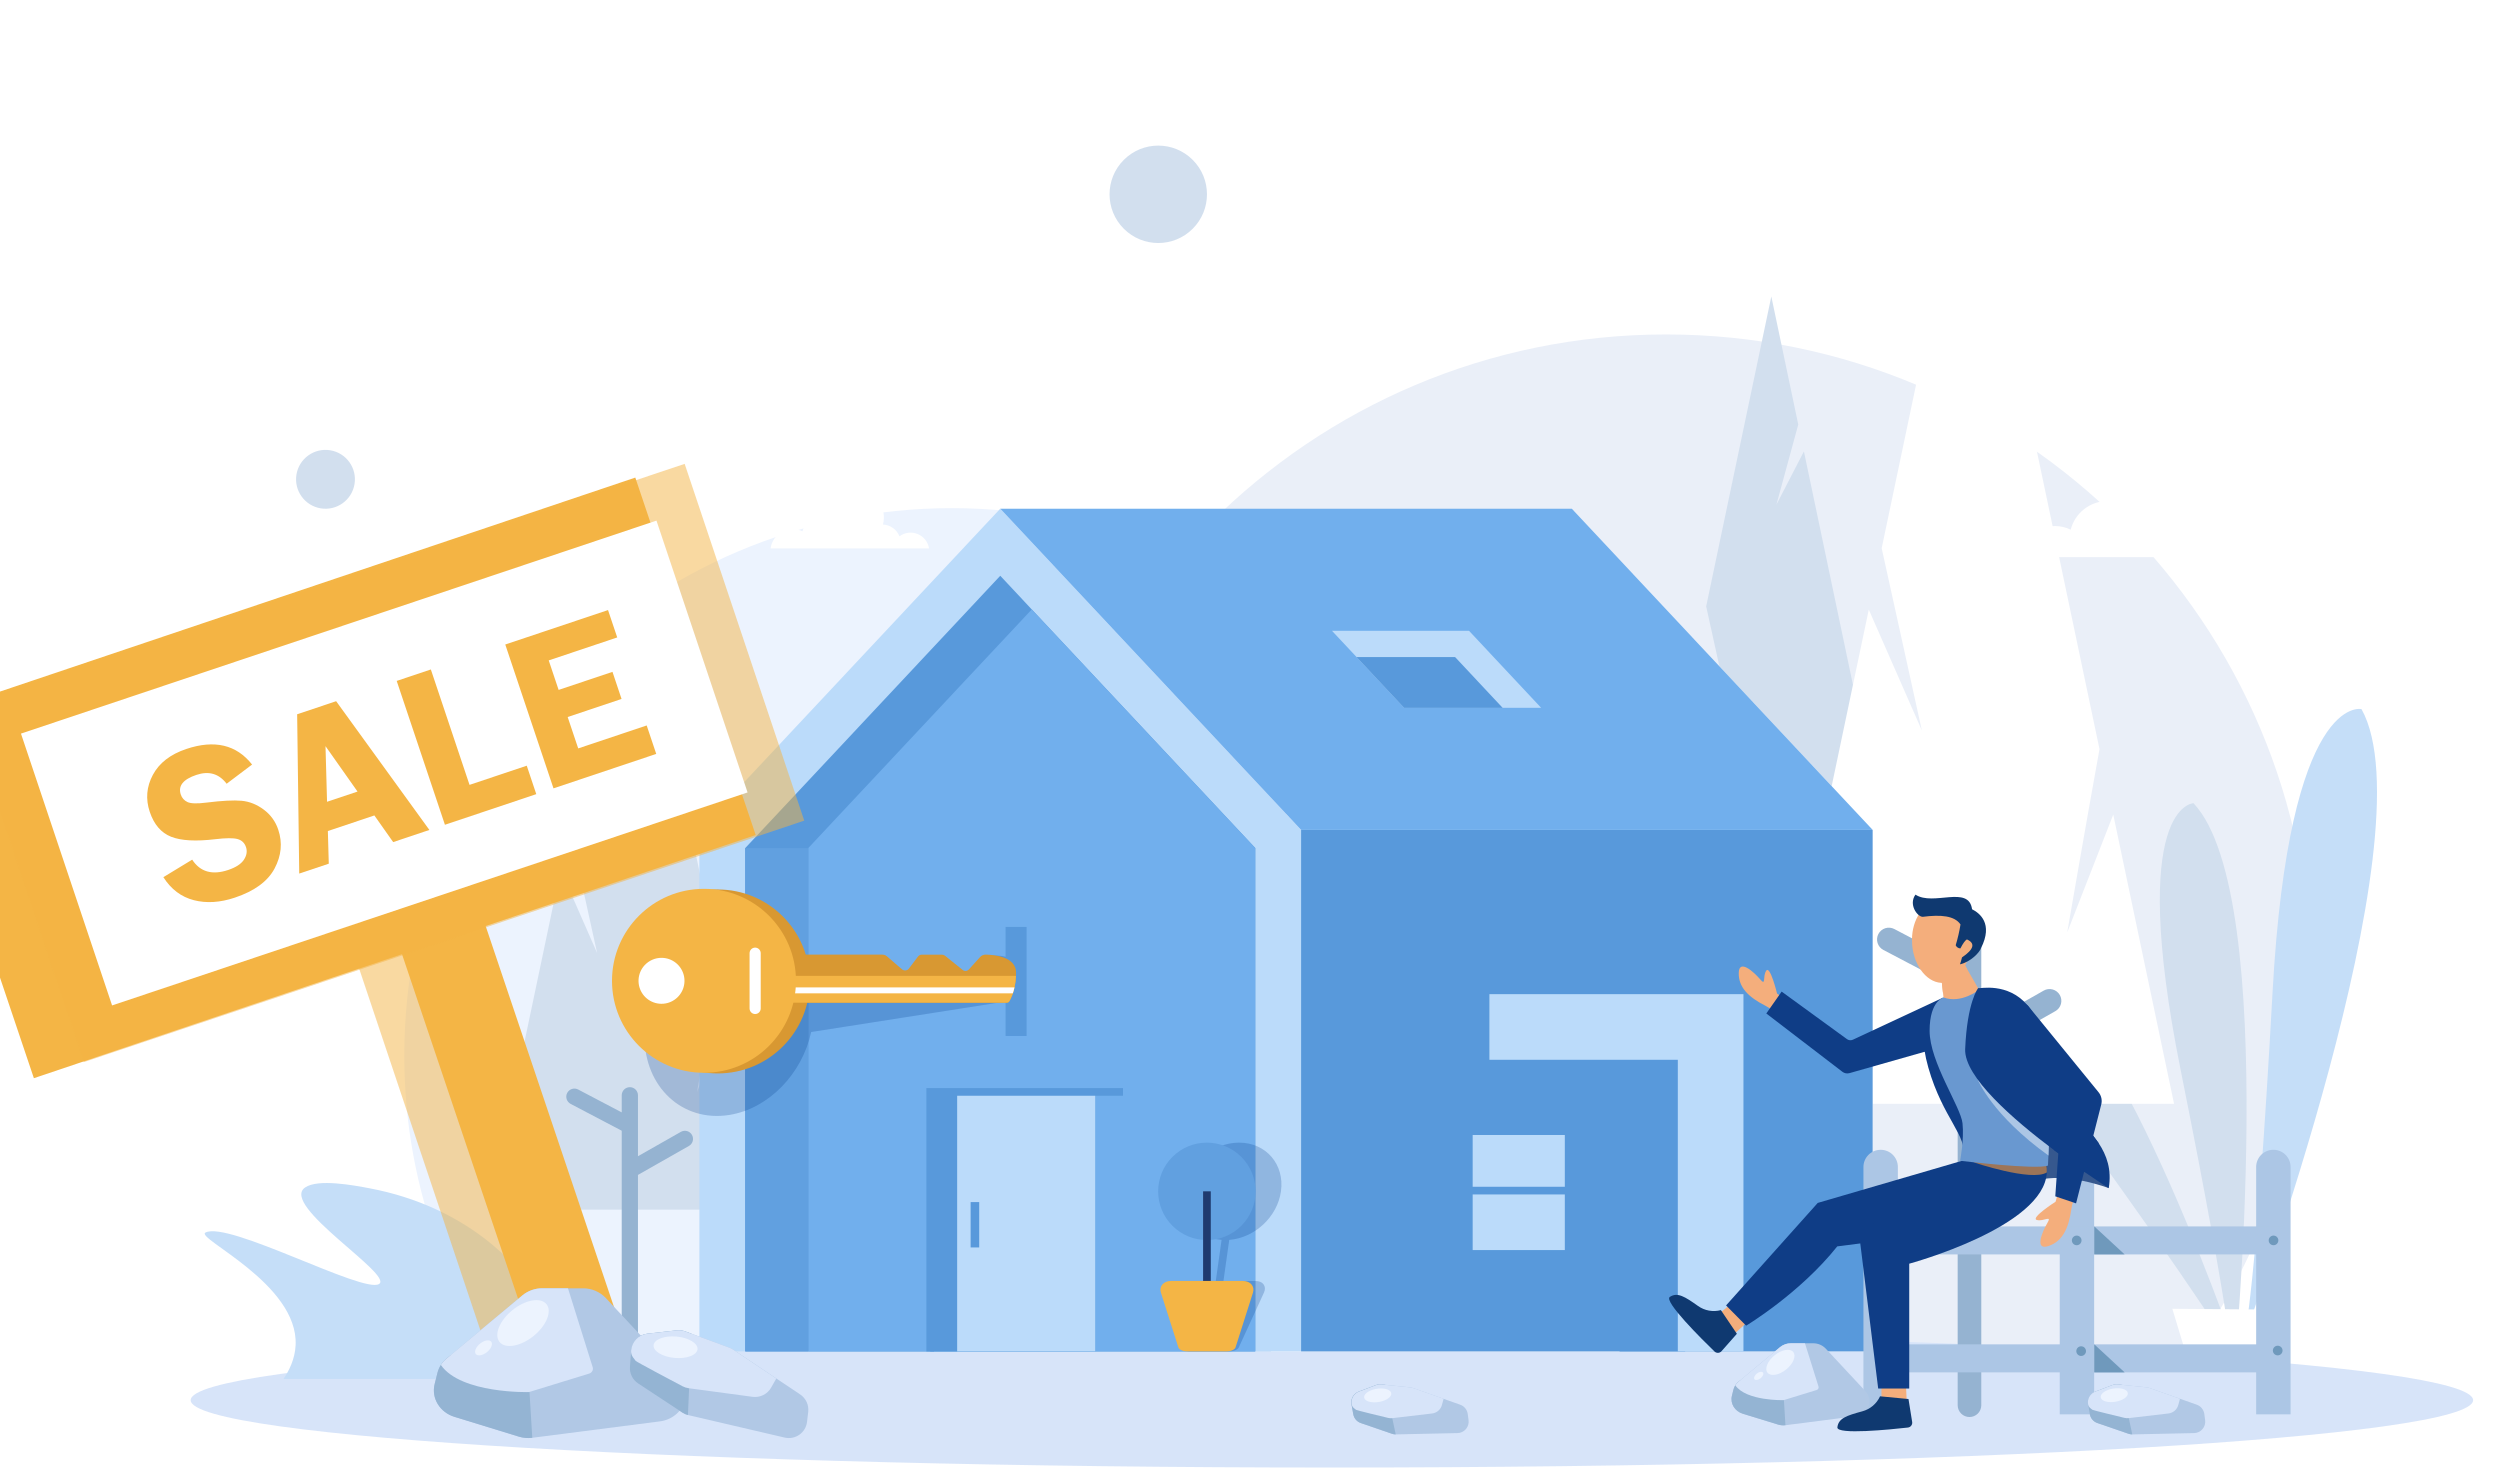
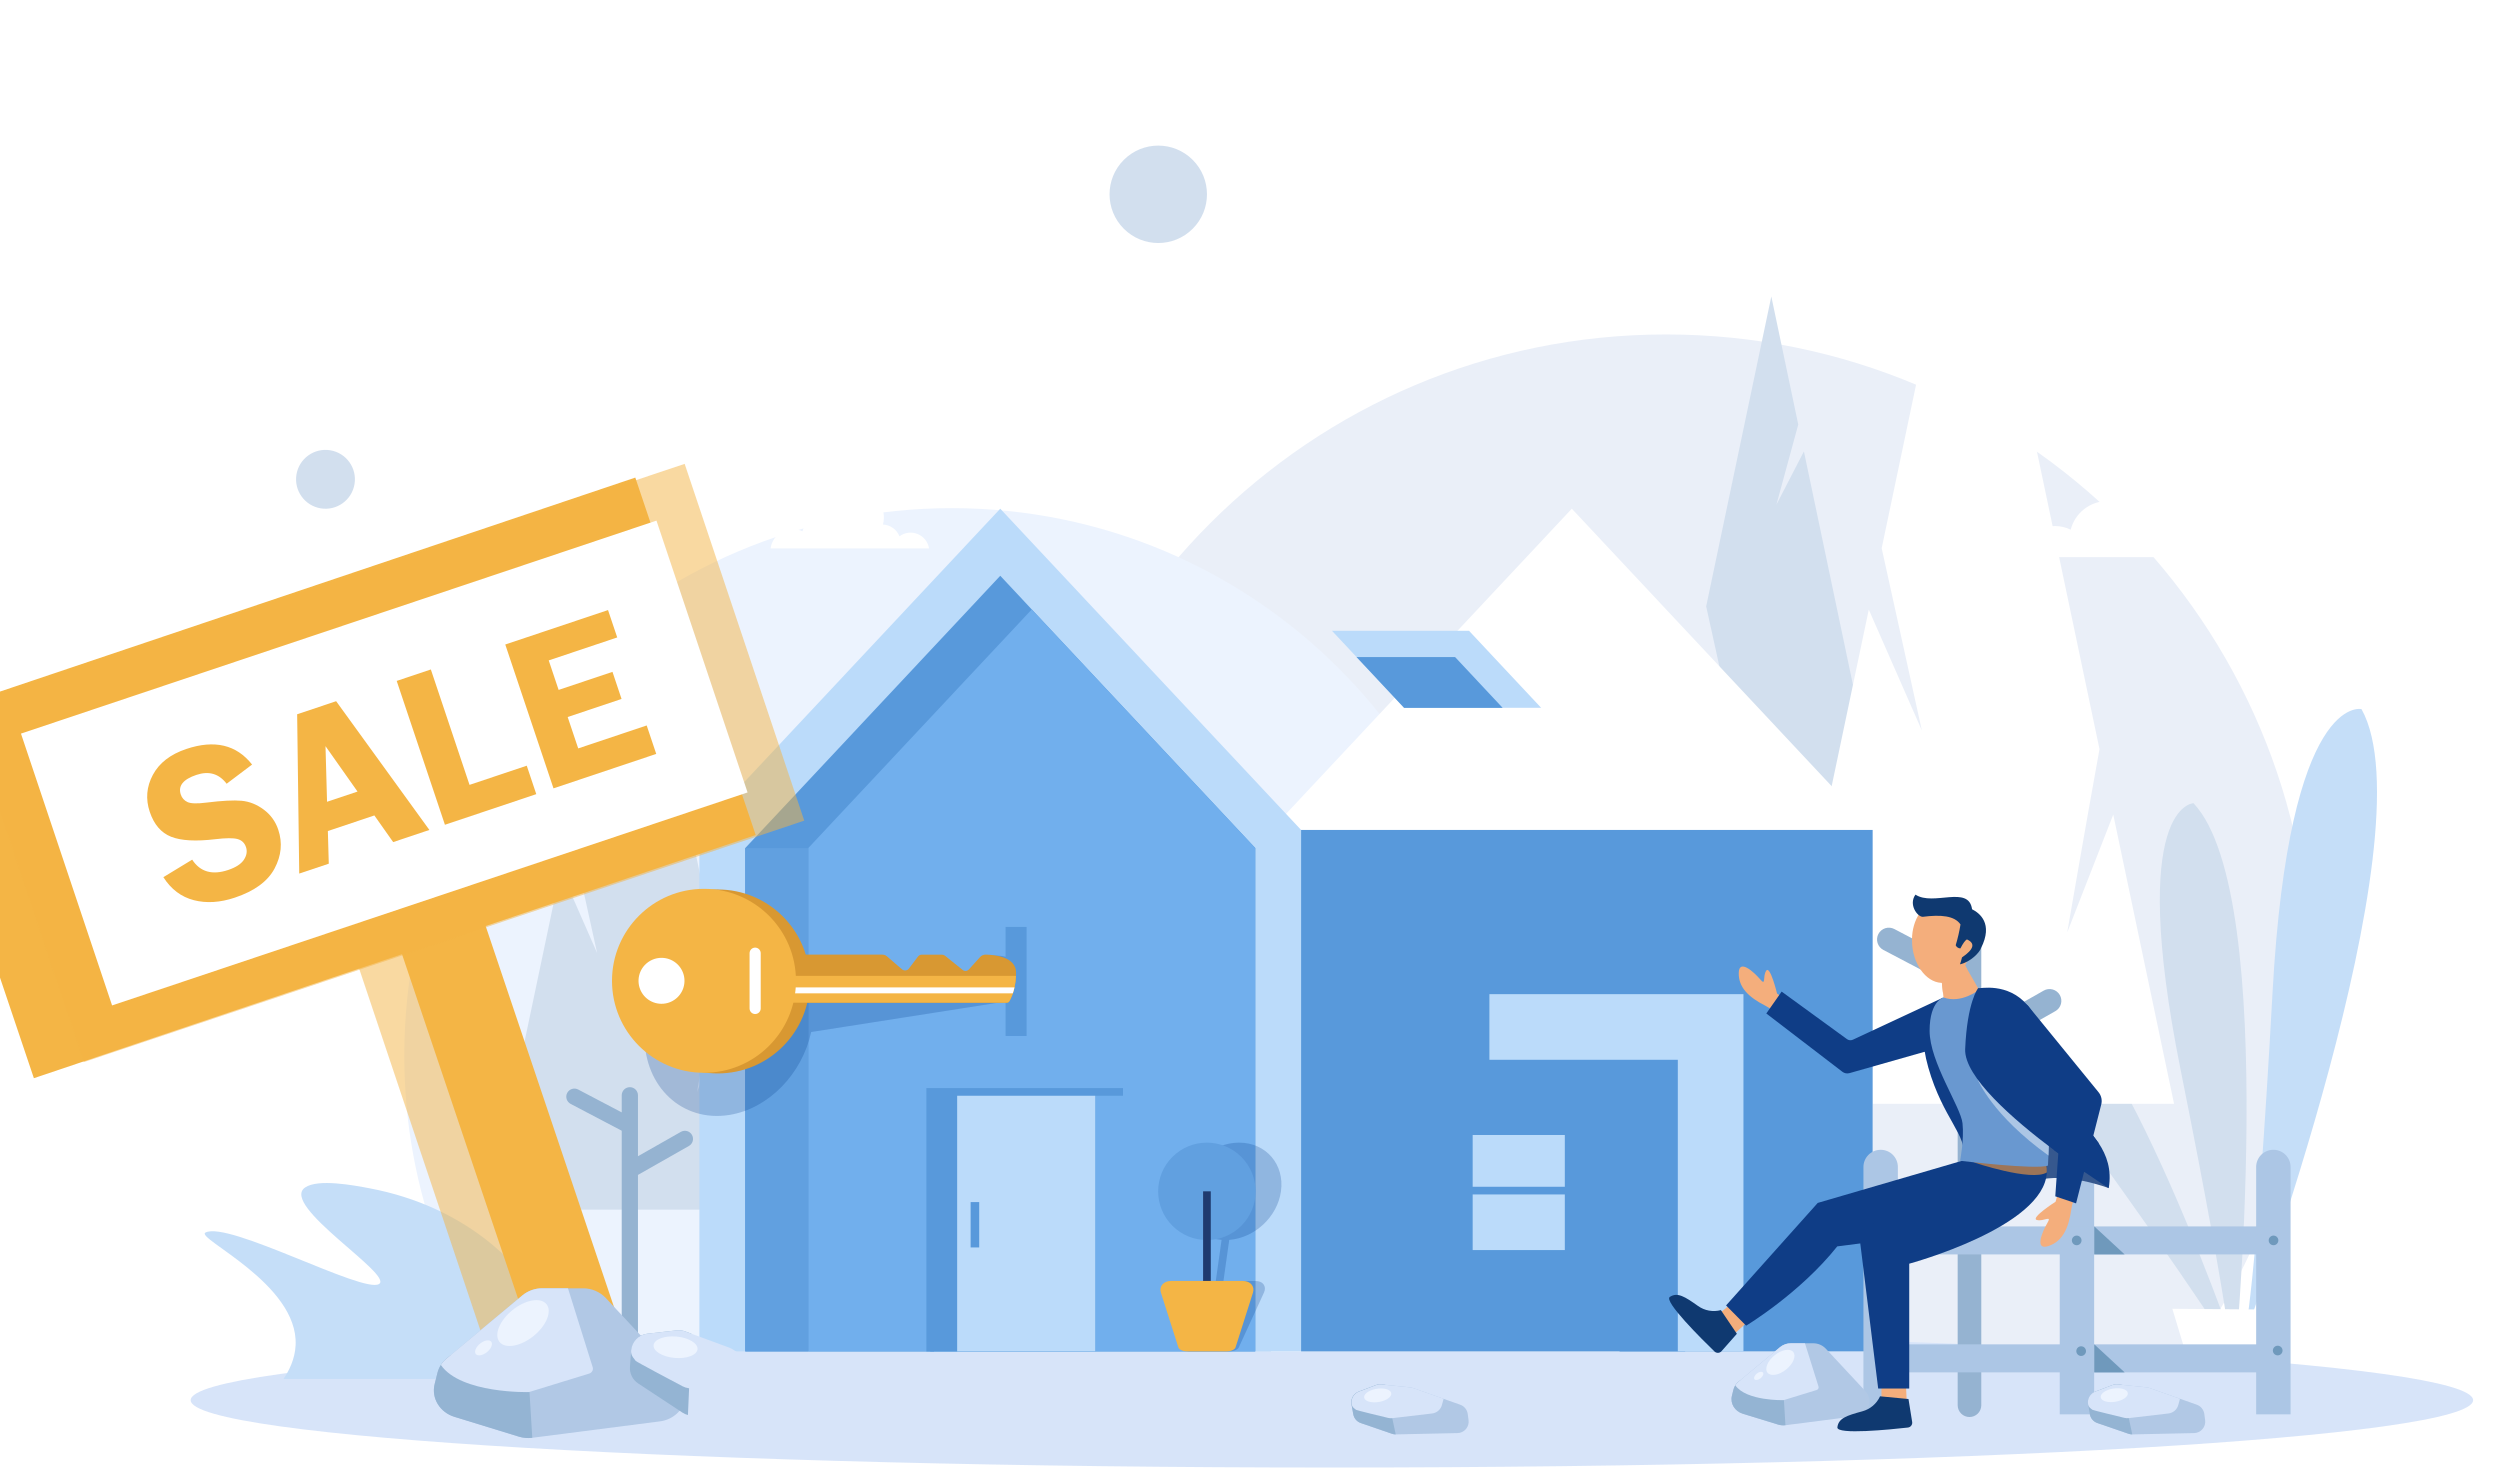
<svg xmlns="http://www.w3.org/2000/svg" width="299" height="177" viewBox="0 0 299 177" fill="none">
  <path d="M307.615 -10.602H-8.539V200.168H307.615V-10.602Z" fill="white" />
  <path d="M255.11 168.828V170.308C268.291 156.471 276.384 137.742 276.384 117.121C276.384 74.528 241.855 40 199.262 40C156.669 40 122.141 74.53 122.141 117.121C122.141 137.015 129.673 155.148 142.043 168.827L255.11 168.828Z" fill="#EAEFF8" />
  <path d="M268.43 159.859C268.43 159.859 290.745 99.73 282.437 84.809C282.437 84.809 273.776 82.696 271.797 118.686C269.819 154.676 268.43 159.859 268.43 159.859Z" fill="#C5DEF8" />
  <path d="M267.143 164.491C267.143 164.491 272.849 107.206 262.345 96.065C262.345 96.065 254.416 96.15 260.794 127.911C267.172 159.672 267.143 164.491 267.143 164.491Z" fill="#D2DFEE" />
  <path d="M268.151 163.704C268.151 163.704 253.754 120.796 242.63 116.199C242.63 116.199 236.973 118.816 251.796 139.529C266.618 160.241 268.151 163.704 268.151 163.704Z" fill="#D2DFEE" />
  <path d="M259.812 156.53L273.186 156.637L270.402 166.955L262.867 166.634L259.812 156.53Z" fill="white" />
  <path d="M163.584 168.83C173.39 157.382 179.316 142.512 179.316 126.257C179.316 90.092 149.998 60.774 113.834 60.774C77.669 60.774 48.352 90.092 48.352 126.257C48.352 142.512 54.277 157.382 64.083 168.83H163.584Z" fill="#ECF3FE" />
  <path d="M159.294 175.518C234.675 175.518 295.784 171.911 295.784 167.461C295.784 163.012 234.675 159.405 159.294 159.405C83.913 159.405 22.805 163.012 22.805 167.461C22.805 171.911 83.913 175.518 159.294 175.518Z" fill="#D7E4F9" />
  <path d="M63.84 154.53C62.208 151.485 55.937 144.338 44.212 142.122C42.293 141.759 38.033 140.954 36.486 142.026C33.419 144.155 47.113 152.461 45.333 153.568C43.443 154.745 27.316 145.991 24.578 147.412C23.291 148.08 35.7 153.51 35.356 160.878C35.279 162.542 34.578 163.927 33.908 164.918H67.403C67.403 164.918 67.863 162.032 63.84 154.53Z" fill="#C5DEF8" />
  <path d="M92.15 144.677H58.508L67.052 104.038L71.415 113.978C71.37 113.773 69.441 105.03 68.113 98.991L75.331 64.657L78.315 78.845L75.889 87.732L78.941 81.823L86.024 115.513C84.973 121.3 83.403 130.379 83.369 130.584L87.148 120.893L92.15 144.677Z" fill="#D2DFEE" />
  <path d="M82.757 135.732C82.63 135.508 82.419 135.344 82.171 135.276C81.923 135.208 81.657 135.241 81.434 135.368L76.3 138.284V130.973C76.294 130.72 76.189 130.479 76.007 130.302C75.826 130.125 75.582 130.026 75.329 130.026C75.076 130.026 74.832 130.125 74.651 130.302C74.47 130.479 74.365 130.72 74.358 130.973V133.043L69.149 130.306C68.921 130.186 68.655 130.162 68.409 130.238C68.163 130.315 67.958 130.486 67.838 130.714C67.718 130.942 67.694 131.208 67.77 131.454C67.847 131.699 68.018 131.905 68.246 132.025L74.358 135.236V169.48C74.365 169.733 74.47 169.974 74.651 170.151C74.832 170.328 75.076 170.427 75.329 170.427C75.582 170.427 75.826 170.328 76.007 170.151C76.189 169.974 76.294 169.733 76.3 169.48V140.519L82.392 137.058C82.504 136.995 82.601 136.911 82.68 136.81C82.758 136.709 82.816 136.594 82.85 136.471C82.884 136.348 82.893 136.219 82.877 136.092C82.861 135.966 82.82 135.843 82.757 135.732Z" fill="#95B3D1" />
  <path d="M230.009 121.845H193.688L202.912 77.972L207.626 88.705C207.577 88.484 205.495 79.044 204.058 72.525L211.85 35.456L215.071 50.773L212.454 60.368L215.748 53.989L223.39 90.365C222.254 96.613 220.561 106.414 220.524 106.635L224.613 96.174L230.009 121.845Z" fill="#D2DFEE" />
  <path d="M219.869 112.19C219.801 112.07 219.71 111.965 219.601 111.88C219.492 111.795 219.367 111.733 219.234 111.696C219.101 111.66 218.962 111.65 218.825 111.667C218.688 111.685 218.556 111.729 218.436 111.798L212.891 114.946V107.052C212.891 106.774 212.781 106.507 212.584 106.311C212.388 106.114 212.121 106.004 211.843 106.004C211.565 106.004 211.299 106.114 211.102 106.311C210.906 106.507 210.795 106.774 210.795 107.052V109.285L205.171 106.331C205.049 106.258 204.913 106.21 204.772 106.192C204.63 106.173 204.487 106.183 204.35 106.222C204.212 106.261 204.084 106.327 203.974 106.417C203.863 106.506 203.772 106.618 203.706 106.744C203.639 106.87 203.6 107.009 203.589 107.151C203.578 107.293 203.596 107.436 203.643 107.571C203.689 107.706 203.762 107.83 203.858 107.935C203.954 108.041 204.07 108.125 204.2 108.184L210.799 111.652V148.621C210.799 148.899 210.909 149.166 211.106 149.362C211.302 149.559 211.569 149.669 211.847 149.669C212.125 149.669 212.391 149.559 212.588 149.362C212.784 149.166 212.895 148.899 212.895 148.621V117.356L219.473 113.618C219.592 113.55 219.698 113.459 219.782 113.351C219.867 113.243 219.93 113.119 219.966 112.986C220.003 112.854 220.014 112.715 219.997 112.579C219.98 112.442 219.937 112.31 219.869 112.19Z" fill="#ACC6E5" />
  <path d="M260.018 132.017H211.078L223.507 72.908L229.856 87.367C229.791 87.069 226.985 74.351 225.049 65.569L235.549 15.628L239.887 36.265L236.359 49.19L240.798 40.596L251.1 89.599C249.57 98.018 247.288 111.223 247.237 111.521L252.745 97.426L260.018 132.017Z" fill="white" />
  <path d="M246.355 119.005C246.17 118.679 245.863 118.44 245.502 118.341C245.14 118.241 244.755 118.289 244.429 118.474L236.962 122.716V112.082C236.954 111.713 236.802 111.361 236.538 111.102C236.274 110.844 235.919 110.699 235.55 110.699C235.181 110.699 234.826 110.844 234.562 111.102C234.298 111.361 234.146 111.713 234.138 112.082V115.09L226.561 111.111C226.397 111.025 226.217 110.972 226.032 110.955C225.848 110.938 225.662 110.958 225.485 111.013C225.308 111.068 225.143 111.158 225.001 111.276C224.858 111.395 224.74 111.541 224.654 111.705C224.568 111.869 224.515 112.048 224.498 112.233C224.481 112.418 224.501 112.604 224.556 112.781C224.611 112.958 224.701 113.122 224.819 113.265C224.938 113.407 225.083 113.525 225.248 113.611L234.138 118.284V168.093C234.146 168.463 234.298 168.814 234.562 169.073C234.826 169.331 235.181 169.476 235.55 169.476C235.919 169.476 236.274 169.331 236.538 169.073C236.802 168.814 236.954 168.463 236.962 168.093V125.964L245.824 120.93C245.985 120.838 246.127 120.716 246.241 120.57C246.355 120.423 246.439 120.256 246.488 120.077C246.537 119.899 246.551 119.712 246.528 119.528C246.505 119.344 246.446 119.166 246.355 119.005Z" fill="#95B3D1" />
  <path d="M187.989 60.841L152.008 99.261V161.629H223.969V99.261L187.989 60.841Z" fill="white" />
  <path d="M119.629 60.841L83.648 99.261V161.629H155.61V99.261L119.629 60.841Z" fill="#BBDBFA" />
  <path d="M150.129 101.427V161.628H89.133V101.427L119.631 68.862L123.4 72.889L150.129 101.427Z" fill="#5899DB" />
  <path d="M150.129 101.426V161.627H96.672V101.426L123.4 72.888L150.129 101.426Z" fill="#71AFED" />
  <path d="M223.969 99.261H155.609V161.628H223.969V99.261Z" fill="#5899DB" />
-   <path d="M119.633 60.841H187.993L223.974 99.261H155.614L119.633 60.841Z" fill="#71AFED" />
  <path d="M184.32 84.655H167.933L162.248 78.586L159.305 75.444H175.695L184.32 84.655Z" fill="#BBDBFA" />
  <path d="M179.715 84.657H167.927L162.242 78.588H174.03L179.715 84.657Z" fill="#5899DB" />
  <path d="M96.672 101.427H89.133V161.628H96.672V101.427Z" fill="#61A0E0" />
  <path d="M130.999 130.593H111.258V161.629H130.999V130.593Z" fill="#5899DB" />
  <path d="M130.993 130.593H114.477V161.629H130.993V130.593Z" fill="#BBDBFA" />
  <path d="M111.716 161.628H110.797V130.133H134.309V131.051H111.716V161.628Z" fill="#5899DB" />
  <path d="M117.114 143.769H116.086V149.194H117.114V143.769Z" fill="#5899DB" />
  <g style="mix-blend-mode:multiply" opacity="0.23">
    <path d="M150.161 153.205H146.325L147.018 148.29C150.054 148.055 152.772 145.549 153.203 142.484C153.657 139.267 151.417 136.658 148.2 136.658C144.983 136.658 142.006 139.267 141.553 142.484C141.121 145.547 143.131 148.055 146.101 148.29L145.406 153.205H141.569C140.662 153.205 140.035 153.858 140.166 154.596L141.329 161.155C141.376 161.421 141.82 161.629 142.319 161.629H147.036C147.534 161.629 148.037 161.421 148.157 161.155L151.17 154.596C151.512 153.858 151.069 153.205 150.161 153.205Z" fill="#003889" />
  </g>
  <path d="M148.46 146.604C150.735 144.329 150.735 140.64 148.46 138.365C146.185 136.09 142.496 136.09 140.221 138.365C137.946 140.64 137.946 144.329 140.221 146.604C142.496 148.879 146.185 148.879 148.46 146.604Z" fill="#61A0E0" />
  <path d="M144.81 142.482H143.891V158.245H144.81V142.482Z" fill="#1F3A6F" />
  <path d="M146.709 161.627H141.992C141.493 161.627 141.019 161.419 140.933 161.153L138.844 154.594C138.609 153.856 139.145 153.203 140.052 153.203H148.649C149.557 153.203 150.092 153.856 149.857 154.594L147.768 161.153C147.68 161.419 147.206 161.627 146.709 161.627Z" fill="#F4B545" />
  <path d="M193.698 118.901H171.164V126.751H193.698V161.629H201.548V126.751V118.901H193.698Z" fill="#5899DB" />
  <path d="M200.667 118.901H178.133V126.751H200.667V161.629H208.516V126.751V118.901H200.667Z" fill="#BBDBFA" />
  <path d="M187.151 135.287H175.672V149.508H187.151V135.287Z" fill="#BBDBFA" />
  <path d="M176.13 151.277H175.211V134.826H188.864V135.744H176.13V151.277Z" fill="#5899DB" />
  <path d="M188.865 141.937H175.672V142.855H188.865V141.937Z" fill="#5899DB" />
  <path d="M271.897 137.515C272.442 137.515 272.965 137.731 273.351 138.117C273.736 138.502 273.953 139.025 273.953 139.571V169.158H269.836V139.572C269.836 139.302 269.889 139.034 269.992 138.784C270.096 138.534 270.248 138.307 270.439 138.116C270.631 137.925 270.858 137.773 271.108 137.67C271.358 137.567 271.626 137.514 271.897 137.515Z" fill="#ACC6E5" />
  <path d="M248.405 137.515C248.95 137.515 249.473 137.731 249.858 138.117C250.244 138.502 250.461 139.025 250.461 139.571V169.158H246.344V139.572C246.344 139.027 246.56 138.504 246.946 138.119C247.331 137.733 247.854 137.517 248.4 137.517L248.405 137.515Z" fill="#ACC6E5" />
  <path d="M224.928 137.515C225.198 137.515 225.465 137.568 225.715 137.671C225.964 137.774 226.191 137.926 226.382 138.117C226.573 138.308 226.724 138.534 226.828 138.784C226.931 139.033 226.984 139.301 226.984 139.571V169.158H222.867V139.572C222.867 139.027 223.084 138.504 223.469 138.119C223.855 137.733 224.378 137.517 224.923 137.517L224.928 137.515Z" fill="#ACC6E5" />
  <path d="M272.989 146.678H224.93V150.029H272.989V146.678Z" fill="#ACC6E5" />
  <path d="M272.989 160.784H224.93V164.135H272.989V160.784Z" fill="#ACC6E5" />
  <path d="M248.374 148.93C248.692 148.93 248.951 148.672 248.951 148.353C248.951 148.035 248.692 147.776 248.374 147.776C248.055 147.776 247.797 148.035 247.797 148.353C247.797 148.672 248.055 148.93 248.374 148.93Z" fill="#6F99BC" />
  <path d="M249.477 161.687C249.528 161.371 249.313 161.074 248.998 161.023C248.683 160.972 248.385 161.187 248.334 161.502C248.284 161.818 248.498 162.115 248.813 162.166C249.129 162.217 249.426 162.002 249.477 161.687Z" fill="#6F99BC" />
  <path d="M271.913 148.93C272.231 148.93 272.49 148.672 272.49 148.353C272.49 148.035 272.231 147.776 271.913 147.776C271.594 147.776 271.336 148.035 271.336 148.353C271.336 148.672 271.594 148.93 271.913 148.93Z" fill="#6F99BC" />
  <path d="M272.985 161.617C273.036 161.302 272.821 161.005 272.506 160.954C272.19 160.903 271.893 161.117 271.842 161.433C271.791 161.748 272.006 162.045 272.321 162.096C272.637 162.147 272.934 161.933 272.985 161.617Z" fill="#6F99BC" />
  <path d="M250.477 146.678V150.029H254.106L250.477 146.678Z" fill="#6F99BC" />
  <path d="M250.477 160.784V164.135H254.106L250.477 160.784Z" fill="#6F99BC" />
  <path d="M47.782 97.112L37.797 100.459L59.458 165.085L69.444 161.739L47.782 97.112Z" fill="#F4B545" fill-opacity="0.5" />
  <path d="M52.966 95.556L42.961 98.926L64.772 163.678L74.777 160.308L52.966 95.556Z" fill="#F4B545" />
  <path d="M4.052 128.951L90.383 99.871L75.982 57.118L-10.35 86.198L4.052 128.951Z" fill="#F4B545" />
  <path d="M10.024 127.027L96.188 98.147L81.885 55.476L-4.278 84.356L10.024 127.027Z" fill="#F4B545" fill-opacity="0.5" />
  <path d="M78.512 62.264L2.508 87.739L13.405 120.25L89.409 94.775L78.512 62.264Z" fill="white" />
  <path d="M30.149 91.44L27.105 93.736C26.187 92.529 24.983 92.176 23.491 92.677C21.898 93.211 21.275 93.995 21.622 95.028C21.685 95.225 21.788 95.406 21.925 95.561C22.063 95.715 22.231 95.839 22.42 95.924C22.814 96.111 23.57 96.133 24.689 95.991C26.561 95.758 27.965 95.685 28.9 95.773C29.836 95.861 30.717 96.213 31.543 96.829C32.361 97.43 32.969 98.273 33.282 99.239C33.803 100.792 33.655 102.337 32.839 103.872C32.023 105.407 30.44 106.569 28.089 107.356C26.327 107.948 24.692 108.05 23.184 107.662C21.677 107.274 20.461 106.356 19.538 104.91L22.985 102.815C23.94 104.279 25.375 104.691 27.289 104.05C28.211 103.741 28.838 103.332 29.172 102.823C29.506 102.314 29.589 101.811 29.421 101.316C29.252 100.811 28.915 100.49 28.411 100.351C27.907 100.211 27.027 100.217 25.771 100.366C23.428 100.646 21.66 100.549 20.465 100.076C19.271 99.602 18.419 98.61 17.911 97.098C17.398 95.569 17.523 94.093 18.285 92.669C19.047 91.247 20.38 90.216 22.283 89.577C25.658 88.446 28.279 89.067 30.149 91.44Z" fill="#F4B545" />
  <path d="M40.202 83.863L51.354 99.262L47.022 100.714L44.775 97.527L39.213 99.392L39.322 103.295L35.788 104.479L35.539 85.426L40.202 83.863ZM39.115 95.892L42.76 94.67L38.93 89.239L39.115 95.892Z" fill="#F4B545" />
  <path d="M56.155 93.87L62.999 91.576L64.139 94.979L53.212 98.641L47.445 81.438L51.529 80.067L56.155 93.87Z" fill="#F4B545" />
  <path d="M73.82 76.238L65.627 78.984L66.811 82.513L73.252 80.354L74.337 83.594L67.893 85.755L69.153 89.51L77.344 86.764L78.485 90.167L66.197 94.287L60.43 77.083L72.719 72.964L73.82 76.238Z" fill="#F4B545" />
  <path d="M82.001 166.836C81.969 167.625 81.644 168.374 81.089 168.936C80.51 169.522 79.75 169.895 78.932 169.995L63.678 171.957H63.66C63.122 172.023 62.576 171.976 62.057 171.817L54.366 169.456C52.602 168.916 51.568 167.219 51.981 165.546L52.317 164.195C52.4 163.858 52.538 163.537 52.727 163.245C52.913 162.956 53.142 162.697 53.407 162.478L53.886 162.08L62.484 154.92C63.157 154.368 64.002 154.07 64.873 154.076L67.931 154.081H69.732C70.24 154.079 70.743 154.18 71.21 154.379C71.678 154.578 72.1 154.87 72.45 155.238L81.123 164.537C81.414 164.843 81.642 165.204 81.793 165.598C81.943 165.993 82.014 166.414 82.001 166.836Z" fill="#B1C8E5" />
  <path d="M63.66 171.962C63.122 172.029 62.576 171.981 62.057 171.823L54.366 169.461C52.602 168.921 51.568 167.224 51.981 165.551L52.317 164.2C52.4 163.863 52.538 163.542 52.727 163.251C52.913 162.962 53.142 162.703 53.407 162.483L53.886 162.085L63.257 165.303L63.66 171.962Z" fill="#94B4D3" />
  <path d="M70.46 164.283L63.267 166.493C63.267 166.493 55.135 166.717 52.727 163.25C52.913 162.961 53.142 162.702 53.407 162.482L62.485 154.925C63.159 154.373 64.004 154.075 64.875 154.081L67.932 154.086L70.888 163.526C70.988 163.845 70.799 164.179 70.46 164.283Z" fill="#D7E4F9" />
  <path d="M63.803 159.795C65.354 158.548 66.051 156.84 65.361 155.981C64.67 155.121 62.852 155.435 61.301 156.682C59.75 157.929 59.052 159.636 59.743 160.496C60.434 161.355 62.252 161.041 63.803 159.795Z" fill="#ECF3FE" />
  <path d="M58.238 161.714C58.746 161.306 58.974 160.747 58.748 160.465C58.522 160.184 57.927 160.287 57.419 160.695C56.912 161.103 56.683 161.662 56.909 161.943C57.136 162.224 57.73 162.122 58.238 161.714Z" fill="#ECF3FE" />
  <path d="M223.592 167.647C223.574 168.079 223.396 168.49 223.093 168.798C222.776 169.12 222.358 169.325 221.909 169.379L213.549 170.455H213.539C213.243 170.492 212.944 170.466 212.66 170.379L208.444 169.085C207.477 168.789 206.91 167.858 207.135 166.941L207.318 166.201C207.364 166.016 207.44 165.84 207.543 165.68C207.646 165.522 207.772 165.38 207.917 165.259L208.179 165.041L212.893 161.116C213.262 160.814 213.725 160.65 214.201 160.653L215.877 160.656H216.865C217.143 160.655 217.419 160.711 217.675 160.82C217.932 160.929 218.163 161.089 218.355 161.291L223.109 166.388C223.269 166.555 223.394 166.753 223.477 166.969C223.56 167.185 223.599 167.416 223.592 167.647Z" fill="#B1C8E5" />
  <path d="M213.539 170.456C213.243 170.492 212.944 170.466 212.66 170.379L208.444 169.085C207.477 168.789 206.91 167.859 207.135 166.942L207.318 166.201C207.364 166.017 207.44 165.841 207.543 165.681C207.646 165.522 207.772 165.381 207.917 165.26L208.179 165.042L213.316 166.806L213.539 170.456Z" fill="#94B4D3" />
  <path d="M217.261 166.248L213.317 167.459C213.317 167.459 208.859 167.584 207.539 165.681C207.642 165.523 207.768 165.381 207.913 165.261L212.889 161.118C213.257 160.816 213.72 160.652 214.197 160.655L215.873 160.658L217.493 165.829C217.506 165.872 217.51 165.917 217.505 165.962C217.501 166.006 217.487 166.049 217.465 166.088C217.444 166.127 217.414 166.161 217.379 166.189C217.344 166.216 217.304 166.237 217.261 166.248Z" fill="#D7E4F9" />
  <path d="M213.622 163.792C214.472 163.109 214.854 162.173 214.475 161.702C214.097 161.231 213.1 161.403 212.25 162.086C211.4 162.769 211.018 163.705 211.397 164.176C211.775 164.648 212.772 164.476 213.622 163.792Z" fill="#ECF3FE" />
  <path d="M210.595 164.813C210.326 165.046 209.992 165.12 209.852 164.98C209.711 164.84 209.816 164.538 210.086 164.305C210.356 164.073 210.689 163.998 210.833 164.138C210.977 164.278 210.866 164.58 210.595 164.813Z" fill="#ECF3FE" />
-   <path d="M93.847 171.934L82.332 169.251C82.313 169.246 82.295 169.243 82.277 169.237C82.044 169.178 81.823 169.08 81.623 168.948L76.324 165.459C75.997 165.244 75.734 164.946 75.561 164.596C75.389 164.245 75.313 163.855 75.342 163.465L75.452 161.978L75.487 161.522C75.524 161.013 75.739 160.533 76.094 160.165C76.448 159.797 76.92 159.564 77.427 159.507L80.938 159.111C81.277 159.072 81.621 159.113 81.942 159.231L87.238 161.183C87.4 161.243 87.555 161.322 87.699 161.418L92.854 164.87L95.703 166.778C96.038 167.002 96.305 167.314 96.474 167.68C96.644 168.046 96.709 168.451 96.663 168.851L96.522 170.049C96.487 170.356 96.388 170.652 96.23 170.918C96.072 171.184 95.86 171.413 95.608 171.591C95.355 171.769 95.067 171.892 94.764 171.951C94.461 172.01 94.148 172.004 93.847 171.934Z" fill="#B1C8E5" />
  <path d="M82.277 169.239C82.044 169.18 81.823 169.082 81.623 168.95L76.324 165.461C75.997 165.246 75.734 164.948 75.561 164.598C75.389 164.247 75.313 163.857 75.342 163.467L75.487 161.524C75.524 161.015 75.739 160.535 76.094 160.167C76.448 159.799 76.92 159.566 77.427 159.509L80.938 159.113C81.277 159.074 81.621 159.115 81.942 159.233L82.683 159.507C82.592 161.868 82.376 167.285 82.277 169.239Z" fill="#94B4D3" />
  <path d="M92.845 164.873C92.635 165.243 92.422 165.62 92.227 165.96C92.008 166.345 91.679 166.655 91.283 166.85C90.886 167.046 90.44 167.119 90.002 167.059L82.364 166.031C82.105 165.996 81.855 165.916 81.624 165.794C80.372 165.132 76.169 162.908 76.03 162.761C75.984 162.712 75.864 162.554 75.718 162.353C75.542 162.113 75.458 161.818 75.48 161.522C75.518 161.013 75.733 160.533 76.087 160.165C76.441 159.797 76.913 159.564 77.421 159.507L80.931 159.111C81.271 159.072 81.615 159.113 81.936 159.231L87.231 161.183C87.394 161.243 87.548 161.322 87.692 161.418L92.845 164.873Z" fill="#D7E4F9" />
  <path d="M83.422 161.367C83.485 160.661 82.361 159.983 80.911 159.852C79.461 159.722 78.233 160.188 78.17 160.893C78.106 161.599 79.23 162.277 80.681 162.408C82.131 162.538 83.358 162.072 83.422 161.367Z" fill="#ECF3FE" />
  <path d="M262.417 171.397L255.054 171.556C255.042 171.556 255.031 171.556 255.019 171.556C254.87 171.556 254.723 171.531 254.583 171.482L250.845 170.196C250.615 170.117 250.41 169.977 250.251 169.793C250.093 169.608 249.987 169.384 249.944 169.145L249.782 168.23L249.732 167.95C249.676 167.636 249.732 167.314 249.889 167.037C250.046 166.76 250.295 166.547 250.592 166.435L252.648 165.654C252.847 165.578 253.06 165.55 253.271 165.572L256.767 165.932C256.873 165.944 256.978 165.967 257.079 166.003L260.722 167.291L262.736 168.002C262.973 168.086 263.182 168.233 263.34 168.427C263.499 168.622 263.601 168.857 263.634 169.105L263.735 169.849C263.761 170.039 263.746 170.233 263.692 170.417C263.638 170.601 263.546 170.772 263.421 170.918C263.297 171.064 263.143 171.182 262.97 171.265C262.797 171.347 262.608 171.393 262.417 171.397Z" fill="#B1C8E5" />
  <path d="M255.019 171.556C254.87 171.556 254.723 171.531 254.583 171.482L250.845 170.196C250.615 170.117 250.41 169.977 250.251 169.793C250.093 169.608 249.987 169.384 249.944 169.145L249.732 167.95C249.676 167.636 249.732 167.314 249.889 167.037C250.046 166.76 250.295 166.547 250.592 166.435L252.648 165.654C252.847 165.578 253.06 165.55 253.271 165.572L253.76 165.622C254.074 167.061 254.778 170.363 255.019 171.556Z" fill="#94B4D3" />
  <path d="M260.725 167.291C260.656 167.547 260.585 167.806 260.521 168.043C260.448 168.308 260.297 168.546 260.089 168.726C259.88 168.905 259.622 169.019 259.348 169.051L254.58 169.608C254.419 169.627 254.255 169.617 254.097 169.579C253.24 169.373 250.359 168.679 250.253 168.612C250.218 168.59 250.121 168.513 250.004 168.414C249.861 168.297 249.765 168.132 249.732 167.95C249.676 167.636 249.732 167.314 249.889 167.037C250.046 166.76 250.295 166.547 250.592 166.435L252.648 165.654C252.847 165.578 253.06 165.55 253.271 165.572L256.767 165.932C256.873 165.944 256.978 165.967 257.079 166.003L260.725 167.291Z" fill="#D7E4F9" />
  <path d="M252.994 167.652C253.889 167.507 254.558 167.037 254.487 166.601C254.417 166.165 253.634 165.929 252.738 166.074C251.843 166.219 251.174 166.69 251.245 167.126C251.316 167.562 252.099 167.797 252.994 167.652Z" fill="#ECF3FE" />
  <path d="M174.328 171.397L166.963 171.556C166.951 171.556 166.94 171.556 166.928 171.556C166.779 171.556 166.63 171.531 166.489 171.482L162.751 170.196C162.521 170.117 162.316 169.978 162.158 169.793C162 169.608 161.893 169.385 161.851 169.145L161.688 168.231L161.638 167.95C161.583 167.636 161.638 167.314 161.795 167.037C161.952 166.761 162.201 166.548 162.499 166.435L164.555 165.654C164.753 165.578 164.966 165.55 165.178 165.572L168.673 165.932C168.779 165.944 168.883 165.967 168.984 166.003L172.628 167.291L174.641 168.003C174.878 168.086 175.087 168.233 175.246 168.428C175.404 168.622 175.506 168.857 175.54 169.105L175.64 169.853C175.665 170.042 175.65 170.235 175.597 170.418C175.543 170.601 175.451 170.771 175.327 170.917C175.204 171.062 175.051 171.18 174.879 171.263C174.707 171.346 174.519 171.392 174.328 171.397Z" fill="#B1C8E5" />
  <path d="M166.928 171.556C166.779 171.556 166.63 171.531 166.489 171.482L162.751 170.196C162.521 170.117 162.316 169.978 162.158 169.793C162 169.608 161.893 169.385 161.851 169.145L161.638 167.95C161.583 167.636 161.638 167.314 161.795 167.037C161.952 166.761 162.201 166.548 162.499 166.435L164.555 165.654C164.753 165.578 164.966 165.55 165.178 165.572L165.667 165.622C165.981 167.059 166.687 170.364 166.928 171.556Z" fill="#94B4D3" />
  <path d="M172.657 167.291C172.587 167.547 172.516 167.807 172.452 168.042C172.38 168.308 172.229 168.547 172.02 168.727C171.812 168.907 171.554 169.02 171.28 169.052L166.512 169.613C166.351 169.632 166.188 169.622 166.03 169.584C165.172 169.379 162.291 168.685 162.186 168.617C162.15 168.595 162.054 168.518 161.933 168.419C161.79 168.302 161.694 168.137 161.662 167.954C161.606 167.641 161.662 167.319 161.819 167.042C161.976 166.765 162.225 166.552 162.522 166.44L164.578 165.659C164.776 165.583 164.99 165.555 165.201 165.576L168.696 165.937C168.802 165.949 168.907 165.972 169.008 166.008L172.657 167.291Z" fill="#D7E4F9" />
  <path d="M165.002 167.66C164.112 167.831 163.29 167.625 163.165 167.199C163.039 166.773 163.659 166.289 164.548 166.118C165.438 165.947 166.26 166.153 166.385 166.578C166.511 167.004 165.891 167.489 165.002 167.66Z" fill="#ECF3FE" />
  <path d="M209.625 157.539L207.299 159.644L205.688 157.053L207.575 155.485L209.625 157.539Z" fill="#F4AE7C" />
  <path d="M199.711 155.11C200.629 154.511 201.505 155.076 203.087 156.196C203.478 156.474 203.925 156.663 204.397 156.748C204.87 156.833 205.355 156.813 205.818 156.689L207.73 159.521L205.894 161.602C205.841 161.661 205.778 161.709 205.707 161.743C205.636 161.777 205.558 161.796 205.48 161.799C205.401 161.802 205.323 161.789 205.249 161.761C205.175 161.733 205.108 161.69 205.052 161.635C203.576 160.205 198.938 155.614 199.711 155.11Z" fill="#0F3970" />
  <path d="M227.905 164.611L228.051 167.744L225.027 167.342L225.016 164.888L227.905 164.611Z" fill="#F4AE7C" />
  <path d="M219.751 170.709C219.873 169.62 220.865 169.303 222.735 168.793C223.199 168.668 223.629 168.443 223.995 168.133C224.362 167.822 224.655 167.435 224.854 166.998L228.255 167.323L228.695 170.064C228.707 170.142 228.704 170.221 228.685 170.298C228.666 170.374 228.631 170.446 228.583 170.509C228.536 170.571 228.476 170.624 228.407 170.663C228.339 170.702 228.263 170.726 228.185 170.735C226.141 170.964 219.649 171.627 219.751 170.709Z" fill="#0F3970" />
  <path d="M213.591 119.565C212.955 119.129 212.536 118.834 212.536 118.834C212.536 118.834 211.708 115.414 211.244 116.093C210.78 116.771 211.258 118.002 210.508 117.119C209.759 116.237 207.987 114.645 207.954 116.356C207.92 118.066 209.091 119.245 211.138 120.286C211.584 120.512 212.241 120.99 213.021 121.59L213.591 119.565Z" fill="#F4AE7C" />
  <path d="M246.205 142.446C245.992 143.215 245.847 143.723 245.847 143.723C245.847 143.723 242.788 145.685 243.608 145.909C244.428 146.132 245.467 145.252 244.859 146.283C244.251 147.314 243.294 149.578 244.975 149.031C246.655 148.483 247.412 146.945 247.736 144.596C247.807 144.085 248.052 143.282 248.375 142.318L246.205 142.446Z" fill="#F4AE7C" />
  <path d="M252.202 142.099C252.202 142.099 247.068 140.134 243.531 141.208L244.081 135.183L251.495 140.291L252.202 142.099Z" fill="#36588E" />
  <path d="M234.857 138.773L217.403 143.868L206.438 156.129L208.835 158.552C208.835 158.552 215.279 154.675 219.733 149.069L227.434 148.072C227.434 148.072 240.214 146.715 240.74 138.435L234.857 138.773Z" fill="#0F3D86" />
  <path d="M244.797 140.222C244.504 146.767 228.344 151.138 228.344 151.138V166.07H224.631L222.352 147.601L235.042 138.643L244.425 138.302C244.451 138.364 244.475 138.422 244.499 138.482C244.72 139.034 244.821 139.627 244.797 140.222Z" fill="#0F3D86" />
  <path d="M244.8 140.223C242.978 141.36 236.016 139.007 236.016 139.007L244.5 138.483C244.721 139.036 244.824 139.629 244.8 140.223Z" fill="#9D7558" />
  <path d="M232.447 119.29C232.295 119.36 223.542 123.445 221.607 124.348C221.493 124.401 221.367 124.423 221.241 124.411C221.116 124.398 220.997 124.353 220.895 124.279L213.084 118.596L211.25 121.212L220.346 128.183C220.466 128.275 220.606 128.338 220.754 128.366C220.902 128.394 221.055 128.387 221.201 128.346L231.979 125.283L232.447 119.29Z" fill="#0F3D86" />
  <path d="M231.468 120.173C231.468 120.173 228.9 121.613 230.63 127.691C232.359 133.768 235.423 135.969 234.742 138.301L240.034 137.541L231.468 120.173Z" fill="#0F3D86" />
  <path d="M245.031 137.081C245.019 137.501 245.005 137.878 244.992 138.202C244.962 138.95 244.934 139.403 244.934 139.403C243.519 139.927 234.426 138.827 234.426 138.827C234.426 138.827 234.924 136.311 234.717 134.346C234.511 132.381 230.781 127.032 230.781 123.279C230.781 119.527 232.595 119.245 232.595 119.245C232.595 119.245 235.262 118.276 236.598 118.217C237.933 118.159 243.1 123.292 244.305 126.54C245.135 128.775 245.121 134.022 245.031 137.081Z" fill="#6998D0" />
  <path d="M245.035 137.079C245.023 137.499 245.009 137.877 244.996 138.201C238.265 133.379 236.535 129.14 236.508 129.072L244.482 135.248L245.035 137.079Z" fill="#ACC6E5" />
  <path d="M236.693 118.386C236.693 118.386 234.524 120.094 232.441 119.289L232.379 118.696L232.156 116.657L234.856 115.184L235.271 115.907L236.693 118.386Z" fill="#F4AE7C" />
  <path d="M252.203 142.101C252.203 142.101 251.047 141.373 249.337 140.195C249.039 139.99 248.724 139.771 248.395 139.54C247.906 139.197 247.388 138.827 246.848 138.434C246.465 138.155 246.072 137.864 245.67 137.562C240.758 133.881 234.896 128.777 235.034 125.475C235.269 119.817 236.582 118.186 236.582 118.186C236.778 118.258 240.077 117.444 242.461 120.194C244.844 122.945 246.272 131.682 248.354 133.725C248.823 134.185 249.31 134.665 249.775 135.178C250.214 135.653 250.618 136.161 250.983 136.695C251.965 138.164 252.581 139.9 252.203 142.101Z" fill="#0F3D86" />
  <path d="M247.694 133.678L246.866 138.434C246.481 138.155 246.088 137.865 245.687 137.562L245.336 133.072L239.18 125.401L239.917 124.43L247.694 133.678Z" fill="#0F3D86" />
  <path d="M250.986 136.7C250.553 138.64 249.34 140.193 249.34 140.193C249.042 139.989 248.727 139.77 248.398 139.539L249.778 135.183C250.217 135.659 250.621 136.166 250.986 136.7Z" fill="#0F3D86" />
  <path d="M238.308 119.741C238.308 119.741 235.989 122.531 239.172 125.399C241.788 127.756 245.09 131.069 246.186 132.173C246.303 132.292 246.393 132.434 246.45 132.59C246.506 132.746 246.528 132.913 246.514 133.079L245.812 143.082L248.296 143.924L251.291 132.17C251.371 131.906 251.384 131.627 251.33 131.357C251.275 131.087 251.155 130.834 250.979 130.622L242.55 120.286C242.55 120.286 239.565 118.13 238.308 119.741Z" fill="#0F3D86" />
  <path d="M235.263 115.909C234.355 118.259 232.918 118.641 232.371 118.698L232.148 116.659L234.848 115.186L235.263 115.909Z" fill="#F4AE7C" />
  <path d="M235.526 112.433C235.745 115.102 234.394 117.389 232.509 117.546C230.624 117.702 228.916 115.664 228.695 112.998C228.677 112.777 228.669 112.559 228.673 112.345C228.702 109.967 229.981 108.029 231.712 107.885C233.05 107.775 234.298 108.769 234.989 110.308C235.287 110.981 235.468 111.699 235.526 112.433Z" fill="#F4AE7C" />
  <path d="M234.901 112.469C234.937 112.305 235.009 112.151 235.113 112.019C235.217 111.886 235.349 111.779 235.499 111.705C235.754 111.588 236.098 111.56 236.458 111.914C237.179 112.622 236.127 114.29 235.241 113.957L234.87 113.475C234.816 113.141 234.826 112.8 234.901 112.469Z" fill="#F4AE7C" />
  <g style="mix-blend-mode:multiply" opacity="0.23">
    <path d="M121.508 116.38C121.513 116.255 121.516 116.123 121.516 115.989C121.516 114.102 119.148 114.227 118.192 114.356C118.069 114.374 117.95 114.416 117.843 114.48C117.736 114.545 117.643 114.629 117.569 114.73L116.311 116.443C116.149 116.663 115.844 116.734 115.651 116.595L113.701 115.194C113.598 115.124 113.472 115.096 113.349 115.118L111.169 115.461C111.081 115.476 110.997 115.509 110.923 115.558C110.848 115.608 110.785 115.672 110.738 115.748L109.716 117.374C109.548 117.64 109.188 117.732 108.971 117.56L107.305 116.257C107.235 116.205 107.155 116.168 107.07 116.148C106.985 116.128 106.897 116.126 106.811 116.142L100.541 117.12L96.894 117.692C95.651 113.34 91.781 110.63 87.196 111.348C81.608 112.224 77.078 117.86 77.078 123.933C77.078 130.006 81.603 134.227 87.191 133.354C91.949 132.607 95.939 128.411 97.018 123.43L120.489 119.75C120.55 119.739 120.607 119.713 120.657 119.675C120.706 119.638 120.746 119.589 120.774 119.534V119.529C120.776 119.525 120.778 119.521 120.779 119.517C120.795 119.486 120.812 119.451 120.829 119.413C120.853 119.363 120.878 119.307 120.905 119.243C120.919 119.206 120.936 119.168 120.952 119.127C120.961 119.107 120.97 119.086 120.977 119.065C120.986 119.043 120.995 119.021 121.003 118.997C121.021 118.951 121.038 118.902 121.056 118.851C121.065 118.826 121.075 118.8 121.083 118.773C121.11 118.694 121.136 118.61 121.162 118.524C121.225 118.306 121.287 118.06 121.344 117.787C121.435 117.323 121.49 116.853 121.508 116.38Z" fill="#003889" />
  </g>
  <path d="M122.781 110.861H120.266V123.903H122.781V110.861Z" fill="#5899DB" />
  <path d="M85.845 128.383C91.921 128.383 96.846 123.458 96.846 117.382C96.846 111.306 91.921 106.381 85.845 106.381C79.769 106.381 74.844 111.306 74.844 117.382C74.844 123.458 79.769 128.383 85.845 128.383Z" fill="#D89832" />
  <path d="M107.879 115.931C108.114 116.135 108.506 116.1 108.689 115.86L109.8 114.394C109.856 114.324 109.927 114.268 110.009 114.23C110.09 114.192 110.179 114.173 110.269 114.175H112.643C112.781 114.173 112.916 114.219 113.025 114.305L115.143 116.012C115.248 116.094 115.379 116.133 115.511 116.124C115.644 116.115 115.768 116.058 115.861 115.963L117.231 114.449C117.318 114.357 117.423 114.286 117.54 114.238C117.656 114.19 117.782 114.167 117.907 114.171C118.948 114.193 121.521 114.438 121.521 116.326C121.521 116.459 121.517 116.589 121.512 116.715C121.493 117.177 121.434 117.638 121.336 118.09C121.282 118.33 121.217 118.566 121.139 118.799C121.11 118.883 121.082 118.962 121.052 119.038C121.043 119.063 121.033 119.088 121.023 119.111C121.004 119.159 120.985 119.205 120.966 119.248C120.956 119.271 120.947 119.292 120.937 119.311C120.927 119.329 120.92 119.352 120.91 119.373C120.892 119.411 120.875 119.447 120.859 119.481C120.83 119.54 120.803 119.593 120.776 119.64C120.757 119.675 120.739 119.707 120.722 119.735C120.722 119.739 120.718 119.743 120.717 119.746V119.751C120.684 119.804 120.638 119.847 120.583 119.877C120.529 119.908 120.467 119.923 120.405 119.922H93.117V114.169H98.711L105.528 114.174C105.724 114.172 105.914 114.24 106.065 114.366L107.879 115.931Z" fill="#D89832" />
  <path d="M92.867 116.715H121.516C121.498 117.178 121.439 117.638 121.34 118.09C121.287 118.33 121.221 118.566 121.143 118.799C121.115 118.883 121.086 118.963 121.057 119.038C121.047 119.063 121.037 119.088 121.027 119.111C121.008 119.16 120.989 119.205 120.97 119.249C120.961 119.271 120.951 119.292 120.941 119.311C120.931 119.33 120.924 119.353 120.914 119.373C120.896 119.411 120.879 119.447 120.863 119.482C120.834 119.54 120.807 119.593 120.781 119.64C120.761 119.675 120.744 119.707 120.726 119.735C120.726 119.74 120.722 119.743 120.721 119.746V119.751C120.688 119.804 120.642 119.848 120.588 119.878C120.533 119.908 120.472 119.923 120.409 119.923H92.867V116.715Z" fill="#F4B545" />
  <path d="M94.484 118.092H121.332C121.279 118.331 121.213 118.568 121.135 118.8H94.484V118.092Z" fill="white" />
  <path d="M84.197 128.307C90.272 128.307 95.198 123.382 95.198 117.306C95.198 111.23 90.272 106.305 84.197 106.305C78.121 106.305 73.195 111.23 73.195 117.306C73.195 123.382 78.121 128.307 84.197 128.307Z" fill="#F4B545" />
  <path d="M79.117 114.557C79.748 114.557 80.359 114.774 80.849 115.171C81.338 115.569 81.676 116.123 81.806 116.74C81.936 117.357 81.849 118 81.561 118.561C81.273 119.122 80.801 119.566 80.224 119.821C79.647 120.075 79 120.123 78.392 119.957C77.784 119.791 77.251 119.421 76.883 118.909C76.515 118.396 76.335 117.773 76.372 117.144C76.409 116.514 76.661 115.917 77.087 115.451C77.344 115.169 77.658 114.944 78.008 114.79C78.357 114.636 78.735 114.556 79.117 114.557Z" fill="white" />
  <path d="M90.982 114.001V120.612C90.981 120.789 90.911 120.958 90.786 121.083C90.661 121.208 90.492 121.278 90.315 121.279C90.138 121.278 89.969 121.208 89.844 121.083C89.719 120.958 89.649 120.789 89.648 120.612V114.001C89.649 113.824 89.719 113.655 89.844 113.53C89.969 113.405 90.138 113.334 90.315 113.334C90.492 113.334 90.661 113.405 90.786 113.53C90.911 113.655 90.981 113.824 90.982 114.001Z" fill="white" />
  <path d="M167.16 37.071C167.665 37.071 168.163 37.187 168.616 37.41C168.809 36.648 169.251 35.973 169.871 35.49C170.49 35.007 171.254 34.745 172.039 34.745H172.062C172.139 34.155 172.336 33.587 172.641 33.076C172.946 32.566 173.352 32.123 173.834 31.775C174.316 31.427 174.865 31.181 175.446 31.053C176.026 30.925 176.627 30.918 177.211 31.031C177.795 31.144 178.35 31.375 178.841 31.711C179.332 32.046 179.749 32.479 180.067 32.981C180.385 33.484 180.596 34.047 180.688 34.634C180.78 35.222 180.751 35.822 180.602 36.398C181.137 36.424 181.653 36.602 182.088 36.913C182.524 37.224 182.861 37.654 183.06 38.151C183.444 37.866 183.896 37.685 184.371 37.625C184.846 37.566 185.329 37.63 185.772 37.811C186.215 37.992 186.604 38.285 186.901 38.66C187.198 39.036 187.393 39.482 187.467 39.955H163.867C163.974 39.157 164.366 38.425 164.972 37.894C165.578 37.364 166.355 37.071 167.16 37.071Z" fill="white" />
-   <path d="M94.809 63.273C95.214 63.273 95.614 63.367 95.978 63.545C96.132 62.934 96.487 62.391 96.984 62.004C97.482 61.616 98.095 61.406 98.726 61.405H98.744C98.808 60.933 98.968 60.479 99.213 60.071C99.458 59.663 99.784 59.309 100.171 59.031C100.558 58.754 100.998 58.558 101.463 58.456C101.928 58.354 102.41 58.348 102.877 58.439C103.345 58.529 103.789 58.715 104.182 58.983C104.576 59.251 104.911 59.597 105.166 59.999C105.421 60.401 105.591 60.851 105.667 61.322C105.742 61.792 105.72 62.273 105.603 62.734C106.032 62.755 106.447 62.898 106.796 63.148C107.146 63.397 107.417 63.742 107.576 64.141C107.885 63.913 108.248 63.767 108.629 63.72C109.01 63.672 109.398 63.723 109.753 63.869C110.109 64.014 110.421 64.249 110.66 64.551C110.898 64.852 111.055 65.21 111.114 65.59H92.164C92.249 64.949 92.565 64.361 93.051 63.935C93.537 63.508 94.162 63.273 94.809 63.273Z" fill="white" />
+   <path d="M94.809 63.273C95.214 63.273 95.614 63.367 95.978 63.545C96.132 62.934 96.487 62.391 96.984 62.004C97.482 61.616 98.095 61.406 98.726 61.405H98.744C98.808 60.933 98.968 60.479 99.213 60.071C99.458 59.663 99.784 59.309 100.171 59.031C100.558 58.754 100.998 58.558 101.463 58.456C101.928 58.354 102.41 58.348 102.877 58.439C103.345 58.529 103.789 58.715 104.182 58.983C104.576 59.251 104.911 59.597 105.166 59.999C105.421 60.401 105.591 60.851 105.667 61.322C105.742 61.792 105.72 62.273 105.603 62.734C106.032 62.755 106.447 62.898 106.796 63.148C107.146 63.397 107.417 63.742 107.576 64.141C107.885 63.913 108.248 63.767 108.629 63.72C109.01 63.672 109.398 63.723 109.753 63.869C110.109 64.014 110.421 64.249 110.66 64.551C110.898 64.852 111.055 65.21 111.114 65.59H92.164C92.249 64.949 92.565 64.361 93.051 63.935Z" fill="white" />
  <path d="M245.783 62.915C246.433 62.916 247.073 63.065 247.656 63.351C247.905 62.372 248.473 61.504 249.271 60.883C250.068 60.263 251.05 59.925 252.06 59.925H252.09C252.189 59.166 252.442 58.435 252.834 57.777C253.226 57.12 253.748 56.549 254.369 56.101C254.99 55.653 255.696 55.337 256.444 55.172C257.191 55.008 257.965 54.998 258.716 55.143C259.468 55.289 260.182 55.587 260.814 56.019C261.446 56.45 261.983 57.007 262.391 57.654C262.8 58.302 263.072 59.026 263.19 59.782C263.308 60.539 263.271 61.311 263.079 62.052C263.767 62.085 264.431 62.316 264.992 62.716C265.552 63.116 265.986 63.669 266.241 64.309C266.736 63.942 267.317 63.709 267.928 63.633C268.539 63.556 269.16 63.639 269.73 63.872C270.3 64.105 270.8 64.482 271.182 64.965C271.564 65.448 271.815 66.021 271.911 66.63H241.547C241.683 65.602 242.188 64.659 242.967 63.976C243.746 63.293 244.747 62.916 245.783 62.915Z" fill="white" />
  <path d="M142.647 27.359C144.923 25.084 144.923 21.395 142.647 19.12C140.372 16.845 136.684 16.845 134.409 19.12C132.133 21.395 132.133 25.084 134.409 27.359C136.684 29.634 140.372 29.634 142.647 27.359Z" fill="#D2DFEE" />
  <path d="M42.402 57.89C42.714 55.972 41.411 54.164 39.492 53.852C37.574 53.541 35.766 54.844 35.455 56.762C35.143 58.681 36.446 60.489 38.365 60.8C40.283 61.112 42.091 59.809 42.402 57.89Z" fill="#D2DFEE" />
  <path fill-rule="evenodd" clip-rule="evenodd" d="M229.948 109.653C232.127 109.371 233.773 109.519 234.476 110.566C234.34 111.407 234.148 112.237 233.901 113.052C233.949 113.162 234.028 113.256 234.127 113.323C234.227 113.39 234.343 113.428 234.463 113.432C234.774 112.827 235.033 112.467 235.241 112.352C236.279 112.817 236.084 113.535 234.656 114.505C234.573 114.839 234.492 115.116 234.414 115.334C235.699 115.047 236.773 113.894 236.925 113.401C238.422 110.448 236.752 109.201 235.858 108.746C235.464 105.822 231.218 108.407 229.09 106.997C228.244 108.162 229.289 109.626 229.948 109.653Z" fill="#0F3970" />
</svg>